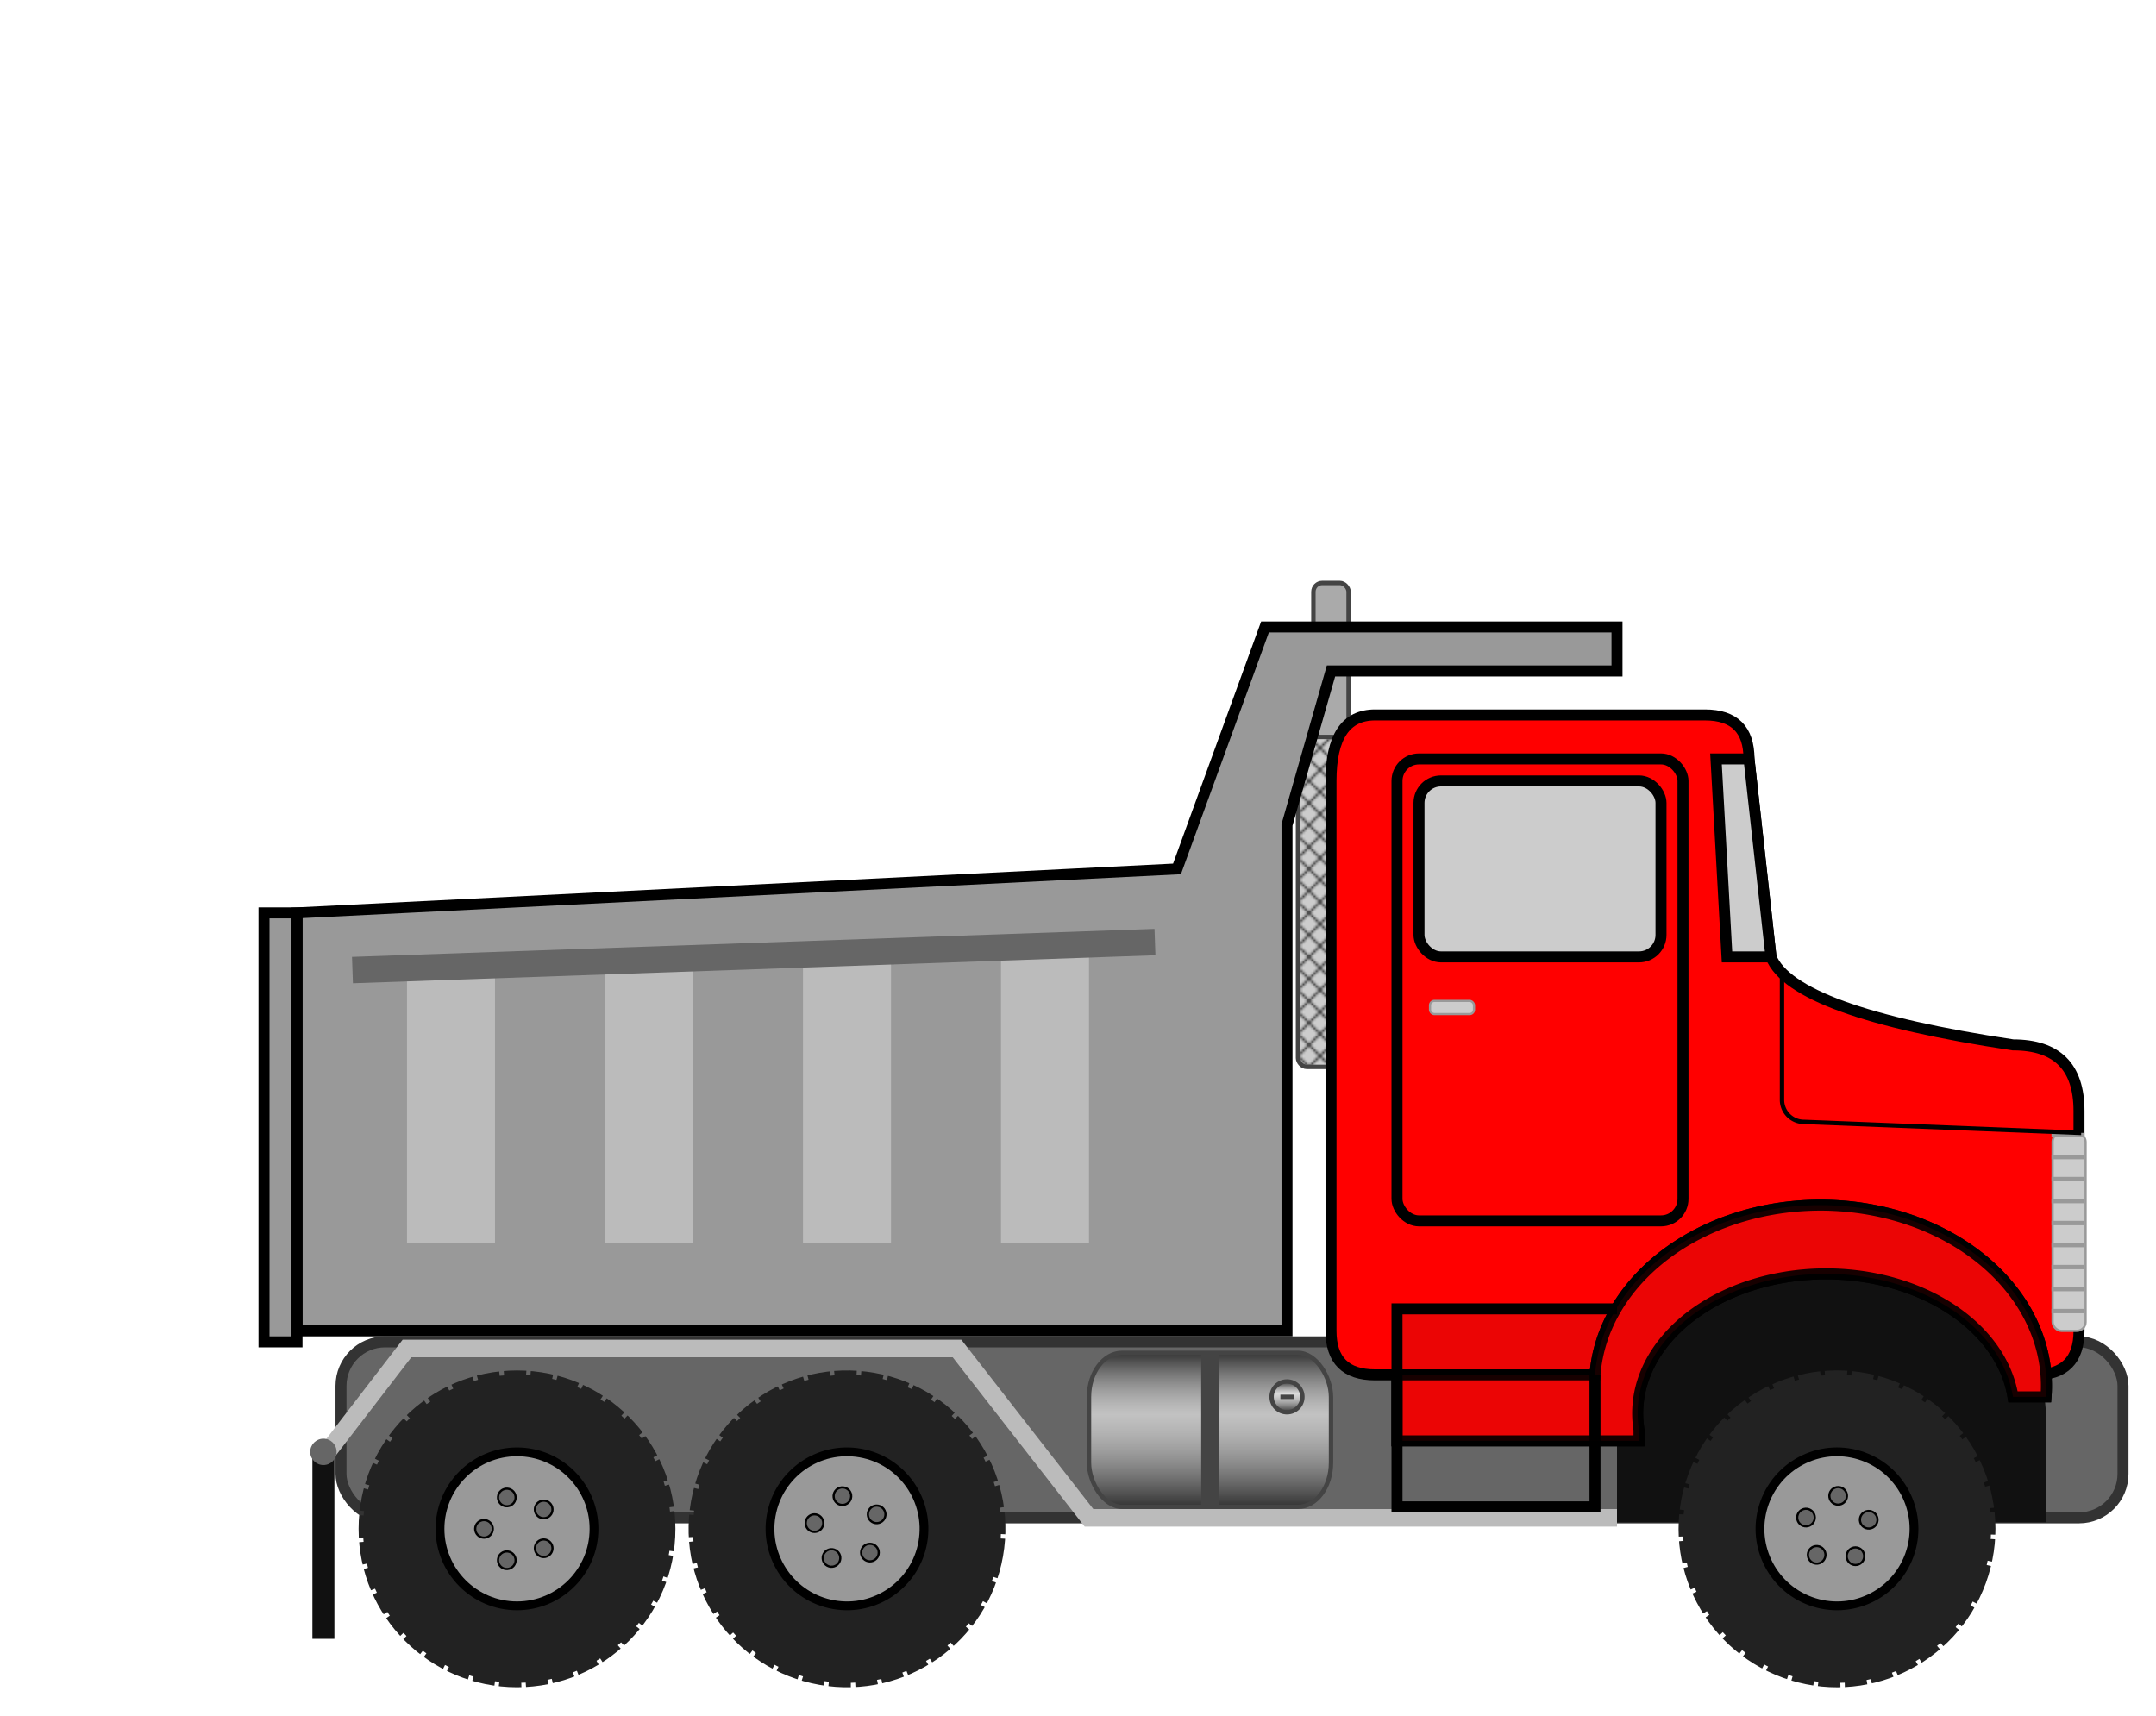
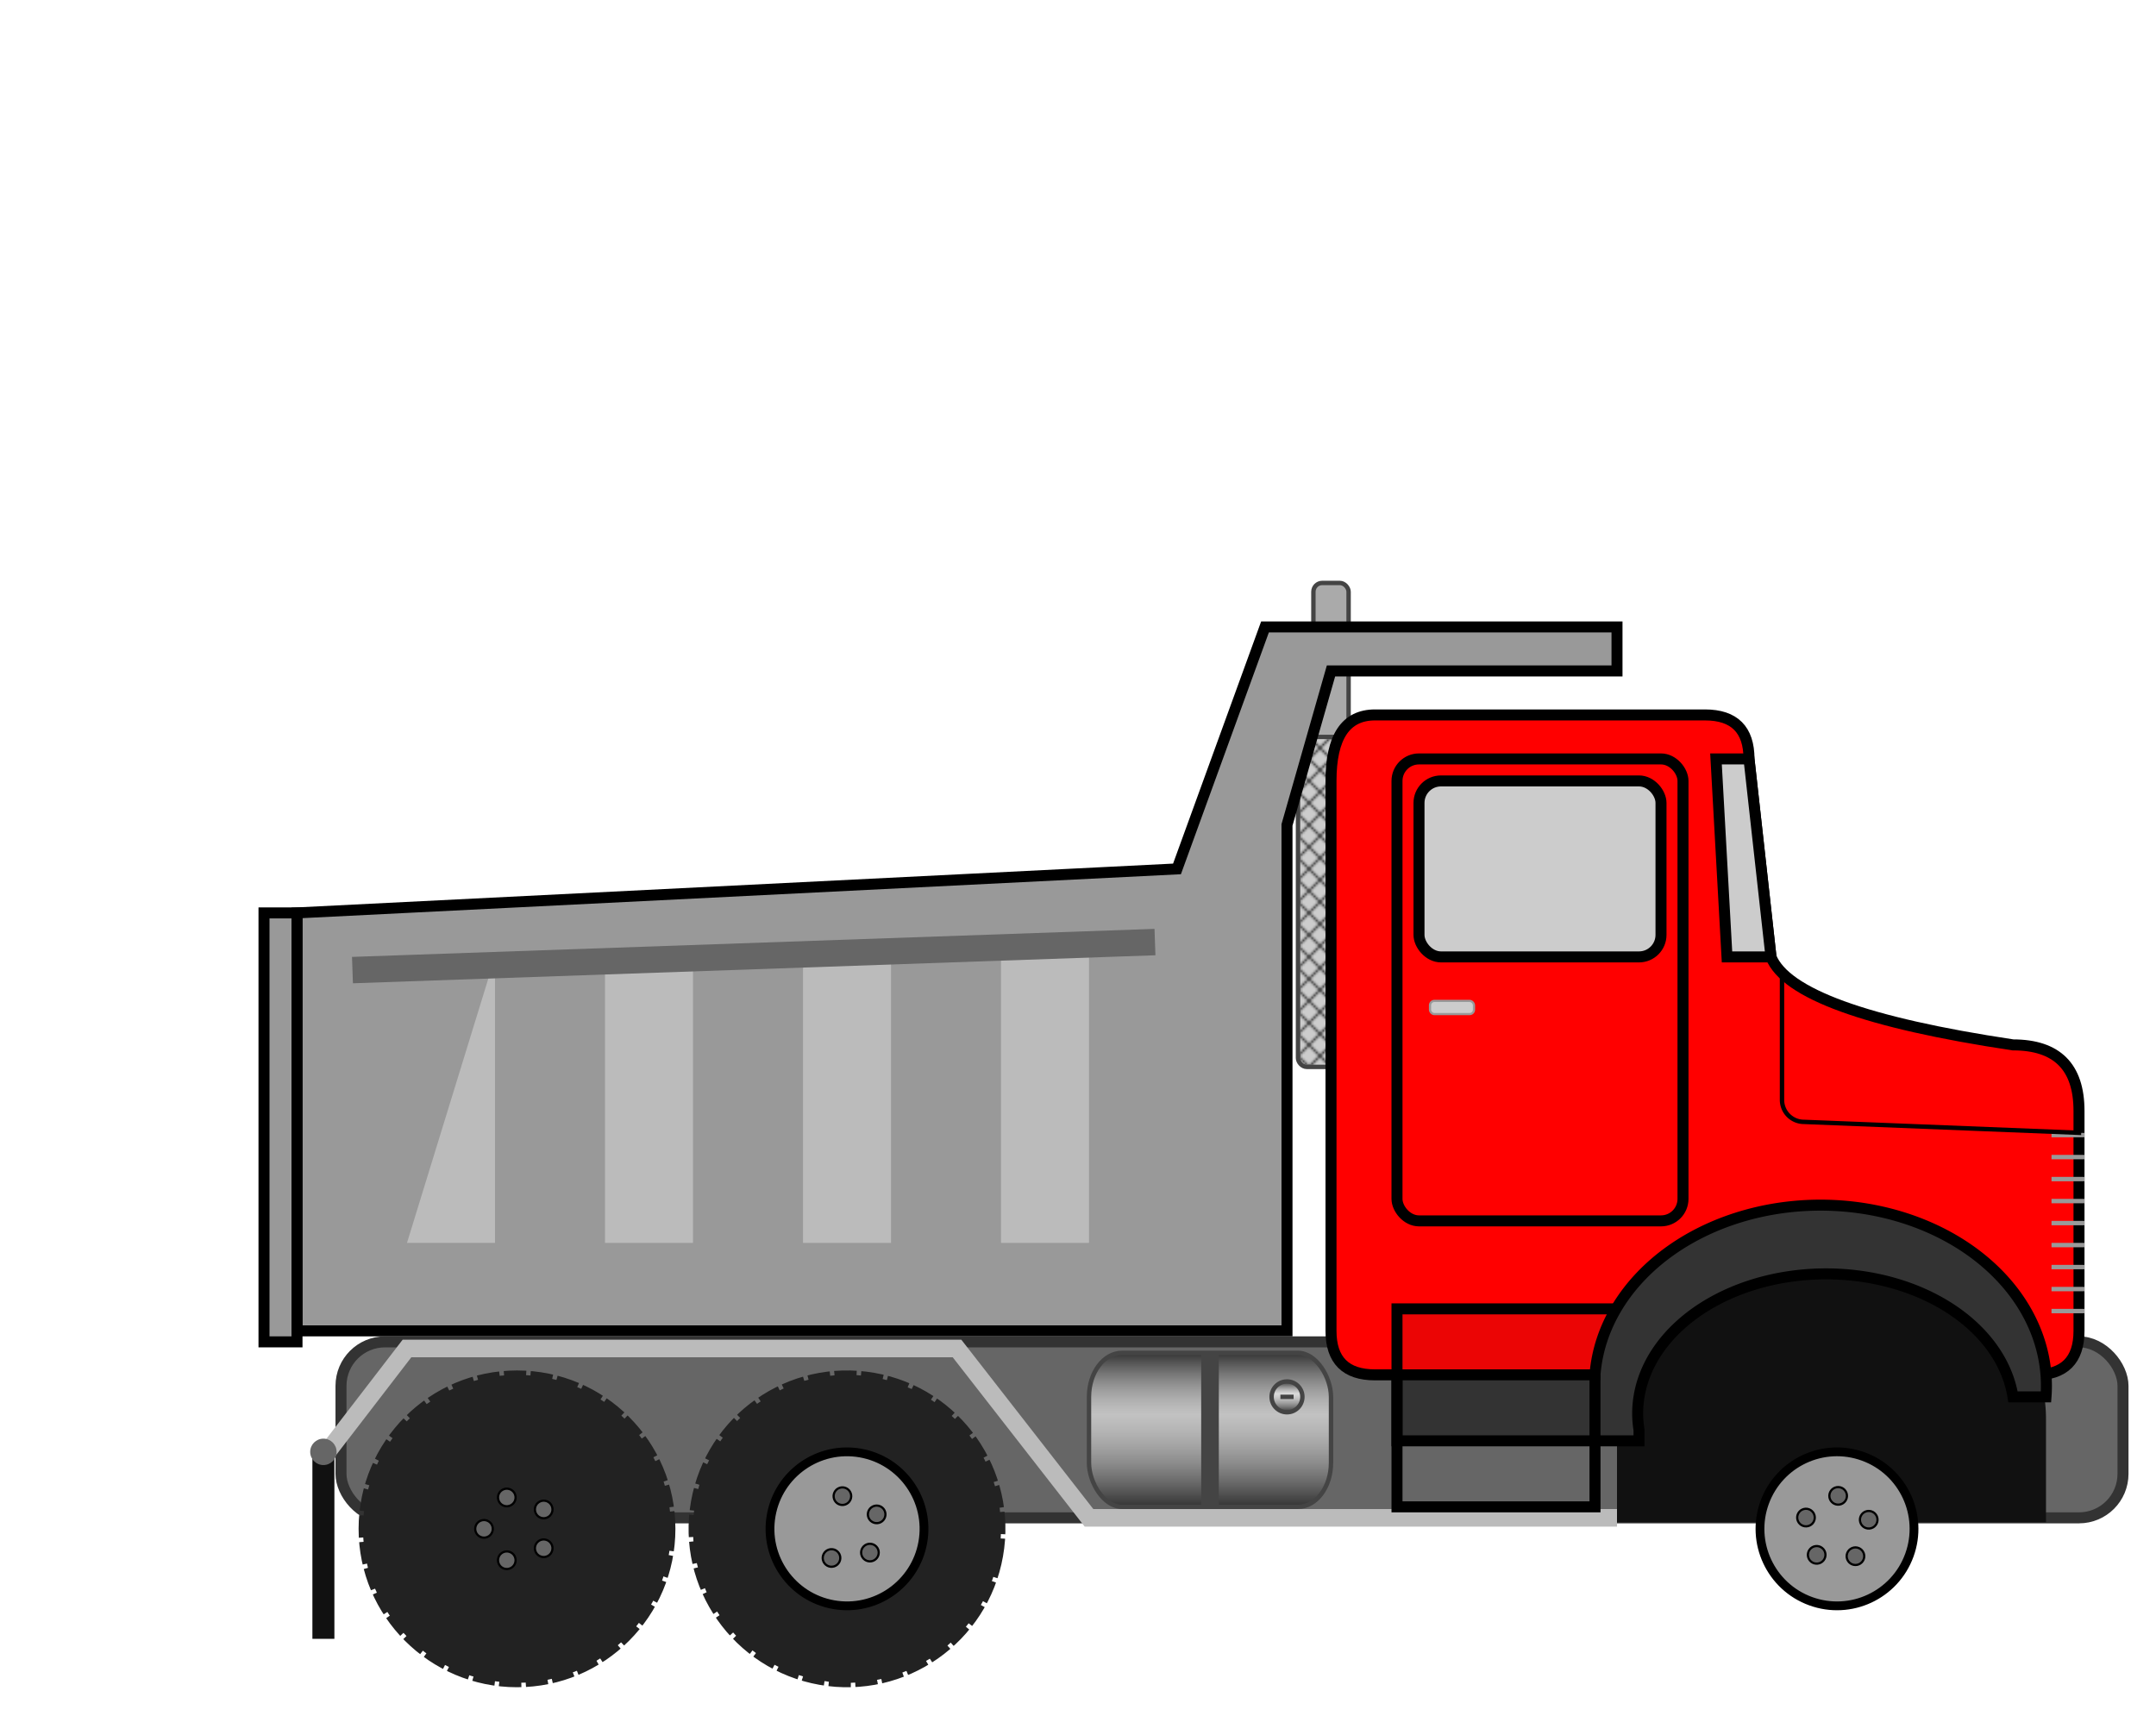
<svg xmlns="http://www.w3.org/2000/svg" width="100%" height="100%" viewBox="0 0 980 780">
  <desc>
    Animated Dump Truck
    
    Jay Nick
    STEAMcoded.org
  </desc>
  <style type="text/css">
    @keyframes dump 
    { 
      0% {transform:rotate(0deg)} 
      30% {transform:rotate(-36deg)} 
      50% {transform:rotate(-36deg)} 
      80% {transform:rotate(0deg)}
    }
    #dumper {animation:dump 8s linear infinite;transform-origin:80px 420px;}
    @keyframes gate
    { 
      0% {transform:rotate(0deg)} 
      30% {transform:rotate(36deg)} 
      50% {transform:rotate(36deg)} 
      80% {transform:rotate(0deg)}
    }
    #gate {animation:gate 8s linear infinite;transform-origin:50px 230px;}
    
    #dumper {stroke:black;fill:#999999;stroke-width:5;}
    .tire {fill:#222222;stroke:#222222;stroke-width:4px;stroke-dasharray:10,2;}
  
  </style>
  <defs>
    <pattern id="pat1" width="10" height="10" patternUnits="userSpaceOnUse">
      <rect width="10" height="10" style="fill:#cccccc;" />
      <path d="M0,0L10,10M10,0L0,10" style="stroke:#444444;" />
    </pattern>
    <linearGradient id="tank" x1="0%" y1="0%" x2="0%" y2="100%">
      <stop offset="0%" style="stop-color:#333333;" />
      <stop offset="40%" style="stop-color:white;stop-opacity:0.6;" />
      <stop offset="100%" style="stop-color:#333333;" />
    </linearGradient>
  </defs>
  <rect width="100%" height="100%" style="stroke:red;fill:none;display:none;" />
  <g transform="translate(85,185)">
    <rect x="512" y="80" width="16" height="150" rx="4" style="fill:#aaaaaa;stroke:#444444;stroke-width:2;" />
    <rect x="505" y="150" width="30" height="150" rx="4" style="fill:url(#pat1);stroke:#444444;stroke-width:2;" />
    <g id="dumper" transform="rotate(0,80,420)">
      <path d="M50,230L450,210L490,100L650,100L650,120L520,120L500,190L500,420L50,420z" />
      <g id="indents" style="fill:#bbbbbb;">
-         <path d="M140,250L100,250L100,380L140,380" style="stroke:none;" />
+         <path d="M140,250L100,380L140,380" style="stroke:none;" />
        <path d="M140,250L100,250L100,380L140,380" style="stroke:none;" transform="translate(90,0)" />
        <path d="M140,250L100,250L100,380L140,380" style="stroke:none;" transform="translate(180,0)" />
        <path d="M140,250L100,250L100,380L140,380" style="stroke:none;" transform="translate(270,0)" />
      </g>
      <rect id="shadow" x="75" y="250" width="365" height="12" style="fill:#666666;stroke:none" transform="rotate(-2,75,250)" />
      <rect id="gate" x="35" y="230" width="15" height="195" transform="rotate(0,50,230)" />
    </g>
    <rect id="frame" x="70" y="425" width="810" height="80" rx="20" style="fill:#666666;stroke:#333333;stroke-width:5;" />
    <path id="cab" d="M540,140L690,140q20,0,20,20l10,90q10,25,110,40q30,0,30,30l0,100q0,20,-20,20l-300,0q-20,0,-20,-20l0,-250q0,-30,20,-30" style="stroke:black;stroke-width:5;fill:red" />
    <path id="windshield" d="M695,160l15,0l10,90l-20,0z" style="stroke:black;stroke-width:5;fill:#cccccc" />
    <rect id="door" x="550" y="160" width="130" height="210" rx="10" style="fill:red;stroke:black;stroke-width:5px;" />
    <rect id="window" x="560" y="170" width="110" height="80" rx="10" style="fill:#cccccc;stroke:black;stroke-width:5px;" />
    <rect id="handle" x="565" y="270" width="20" height="6" rx="2" style="fill:#cccccc;stroke:#999999;" />
    <g id="grill" style="fill:#cccccc;">
-       <rect x="848" y="330" width="15" height="90" rx="4" style="stroke:#999999;" />
      <path d="M855,330L855,420" style="fill:none;stroke:#999999;stroke-width:15;stroke-dasharray:2,8" />
    </g>
    <path id="hood" d="M861,330L735,325a10,10,0,0,1,-10,-10l0,-60" style="stroke:black;stroke-width:2;fill:none" />
    <path d="M60,480L100,428L350,428L410,505L650,505" style="stroke:#bbbbbb;stroke-width:8px;fill:none;" />
    <path d="M62,475L62,560" style="stroke:#111111;stroke-width:10px;" />
    <circle cx="62" cy="475" r="6" style="fill:#666666;" />
    <g id="tire1" transform="translate(0,10)">
      <circle cx="150" cy="500" r="70" class="tire" />
-       <circle cx="150" cy="500" r="35" style="fill:#999999;stroke:black;stroke-width:4px" />
      <g style="fill:#666666;;stroke:black">
        <circle cx="135" cy="500" r="4" />
        <circle cx="135" cy="500" r="4" transform="rotate(72,150,500)" />
        <circle cx="135" cy="500" r="4" transform="rotate(144,150,500)" />
        <circle cx="135" cy="500" r="4" transform="rotate(216,150,500)" />
        <circle cx="135" cy="500" r="4" transform="rotate(288,150,500)" />
      </g>
    </g>
    <g id="tire2" transform="translate(150,10) rotate(10,150,500)">
      <circle cx="150" cy="500" r="70" class="tire" />
      <circle cx="150" cy="500" r="35" style="fill:#999999;stroke:black;stroke-width:4px" />
      <g style="fill:#666666;;stroke:black">
-         <circle cx="135" cy="500" r="4" />
        <circle cx="135" cy="500" r="4" transform="rotate(72,150,500)" />
        <circle cx="135" cy="500" r="4" transform="rotate(144,150,500)" />
        <circle cx="135" cy="500" r="4" transform="rotate(216,150,500)" />
        <circle cx="135" cy="500" r="4" transform="rotate(288,150,500)" />
      </g>
    </g>
    <path d="M650,460A85,70,0,0,1,845,460L845,507L650,507z" style="fill:#111111" />
    <g id="fender" style="fill:red">
      <path d="M550,470L550,410L650,410L650,470z" style="fill:#333333;stroke:none" />
      <path d="M550,470L550,410L650,410L650,470z" style="opacity:0.9;stroke:none" />
      <path d="M550,440L550,470L660,470L660,465A54,40,0,0,1,830,450L845,450A50,40,0,0,0,640,440z" style="fill:#333333;stroke:black;stroke-width:5px" />
-       <path d="M550,440L550,470L660,470L660,465A54,40,0,0,1,830,450L845,450A50,40,0,0,0,640,440z" style="opacity:0.9;stroke:black;stroke-width:5px" />
      <path d="M640,440L640,470" style="stroke:black;stroke-width:5px" />
      <path d="M640,470L640,500L550,500L550,410L650,410" style="fill:none;stroke:black;stroke-width:5px" />
    </g>
    <g id="fronttire" transform="translate(600,10) rotate(20,150,500)">
-       <circle cx="150" cy="500" r="70" class="tire" />
      <circle cx="150" cy="500" r="35" style="fill:#999999;stroke:black;stroke-width:4px" />
      <g style="fill:#666666;;stroke:black">
        <circle cx="135" cy="500" r="4" />
        <circle cx="135" cy="500" r="4" transform="rotate(72,150,500)" />
        <circle cx="135" cy="500" r="4" transform="rotate(144,150,500)" />
        <circle cx="135" cy="500" r="4" transform="rotate(216,150,500)" />
        <circle cx="135" cy="500" r="4" transform="rotate(288,150,500)" />
      </g>
    </g>
    <g id="gastank" style="fill:url(#tank);">
      <g style="stroke:#444444;stroke-width:2;">
        <rect x="410" y="430" width="110" height="70" rx="15" ry="20" />
        <circle cx="500" cy="450" r="7" />
        <path d="M497,450L503,450" />
        <path d="M465,430L465,500" style="stroke-width:8;" />
      </g>
    </g>
  </g>
  <g style="display:none;">
    <path d="M0,770l180,0l-90,-120z" style="fill:brown;" />
    <path d="M90,760q-40,-120,120,-240" style="fill:none;stroke:brown;stroke-width:30px;" />
  </g>
</svg>